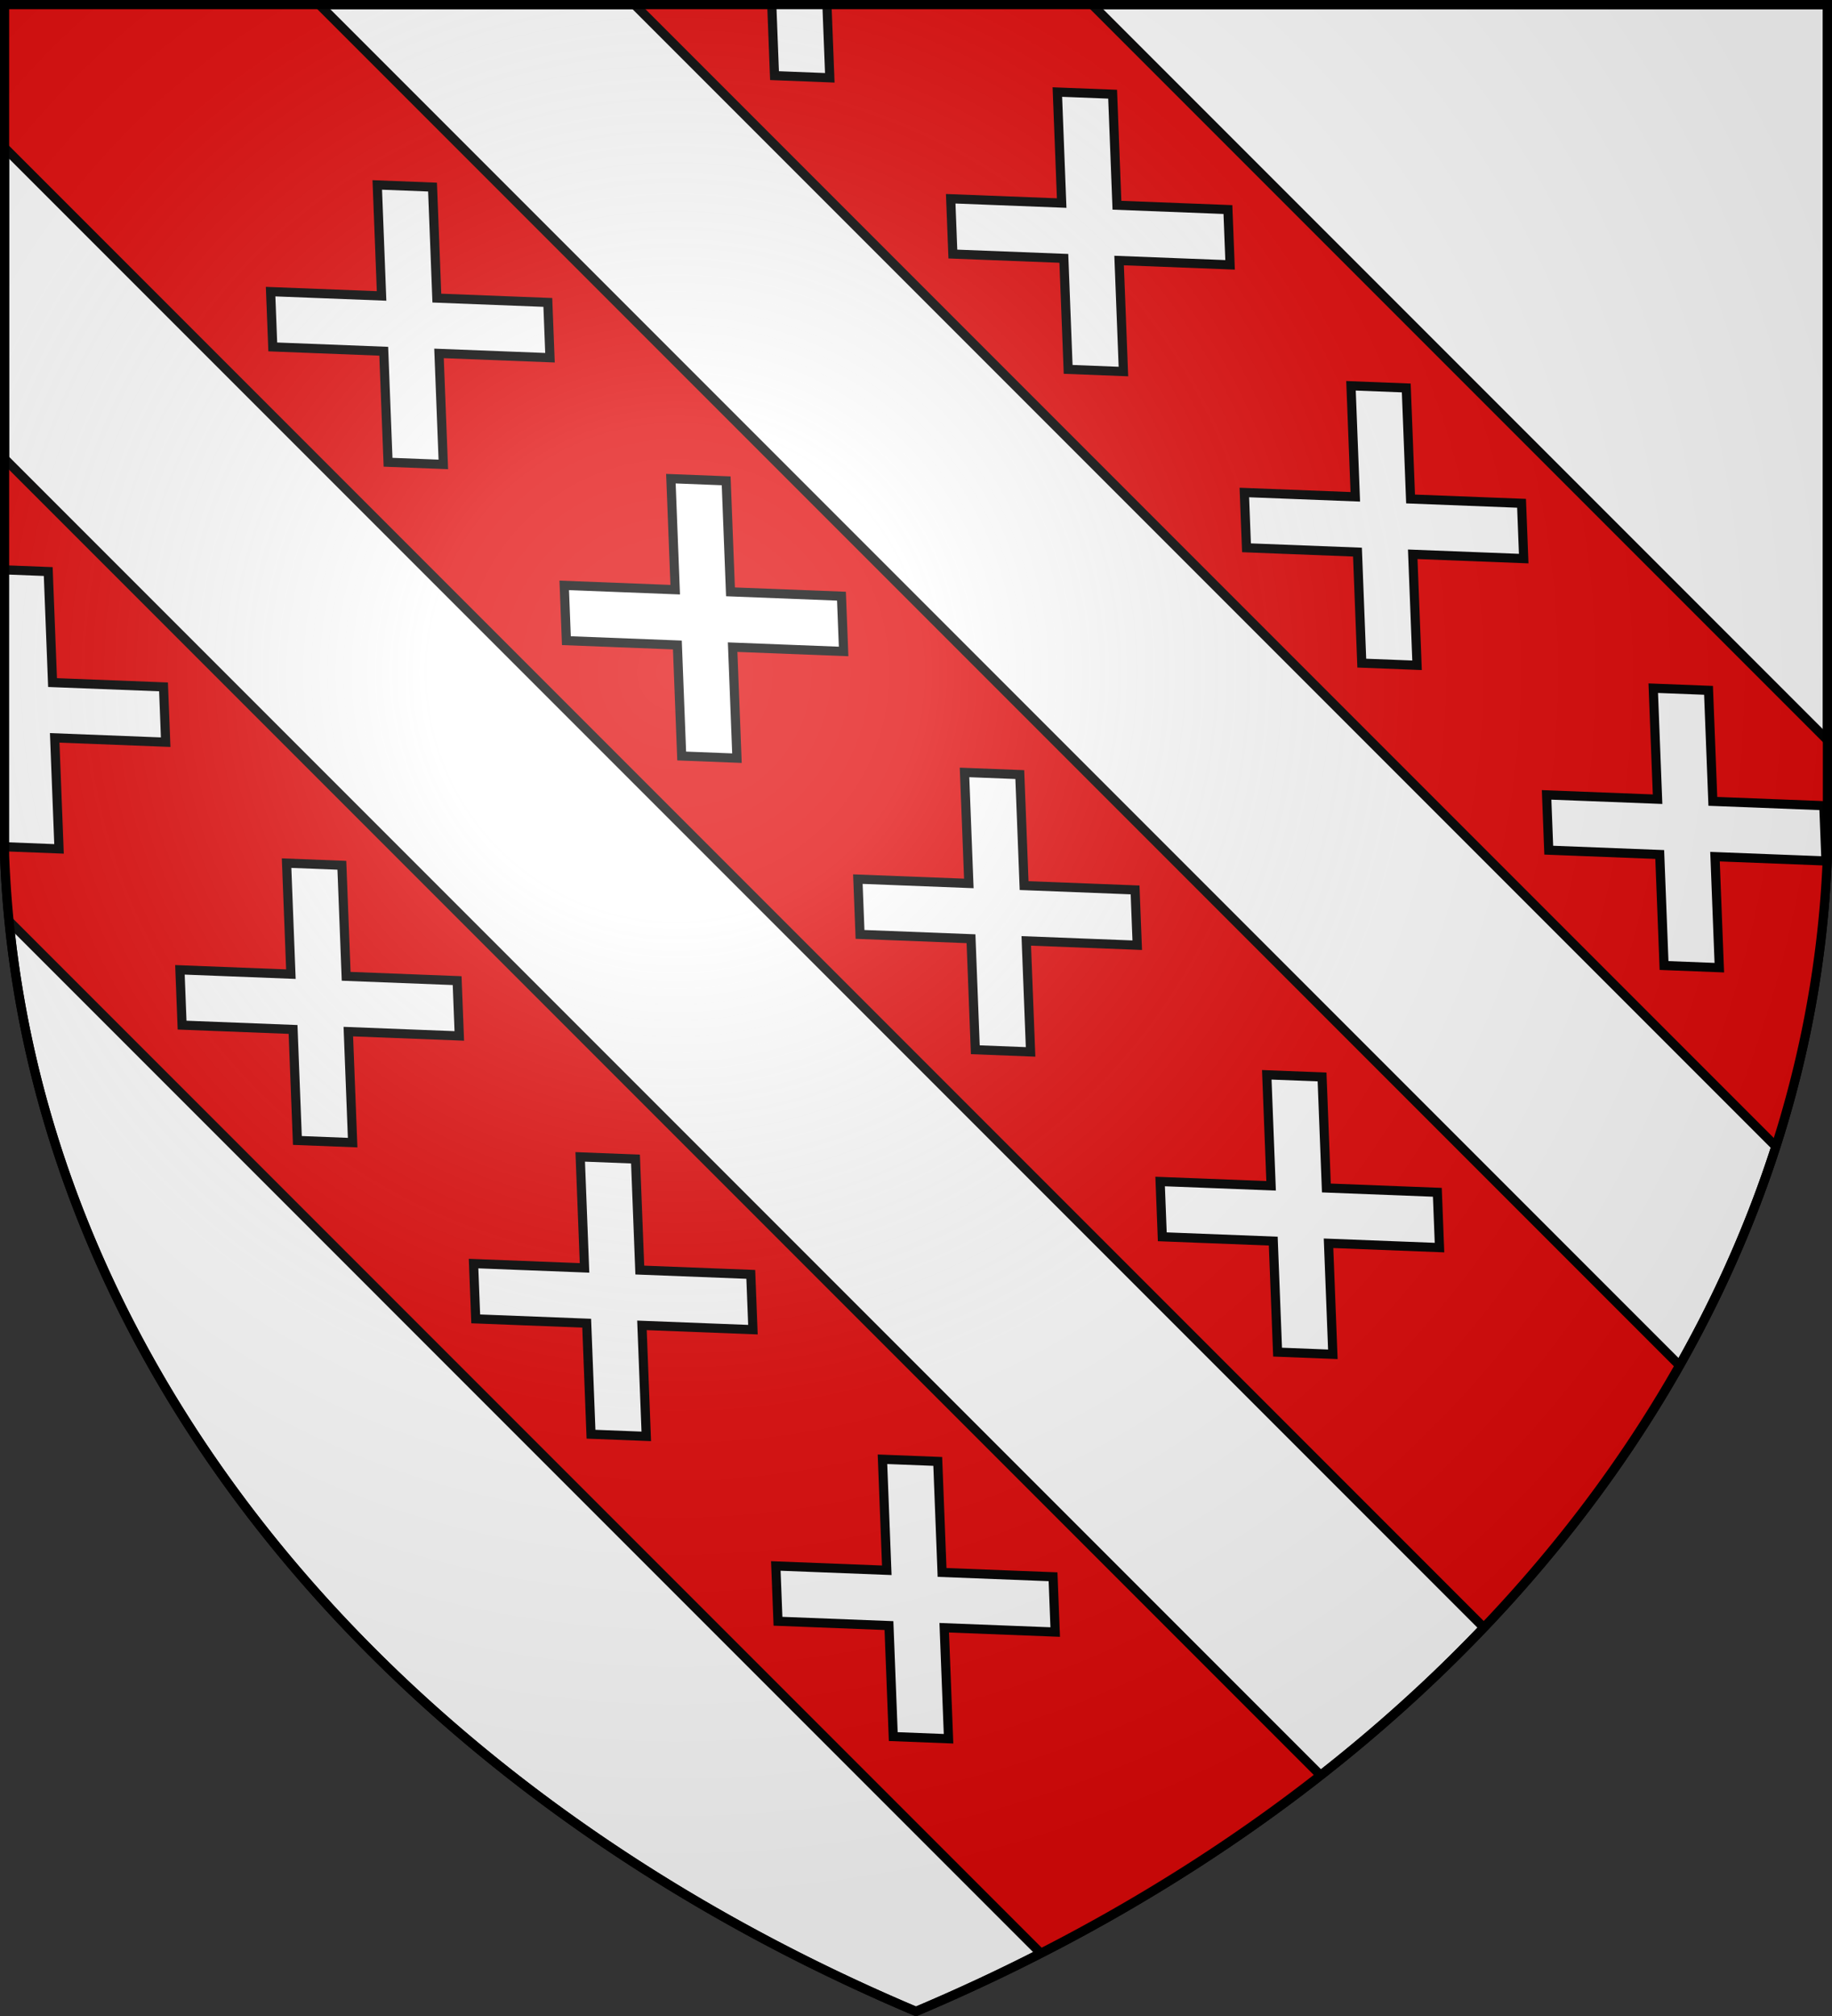
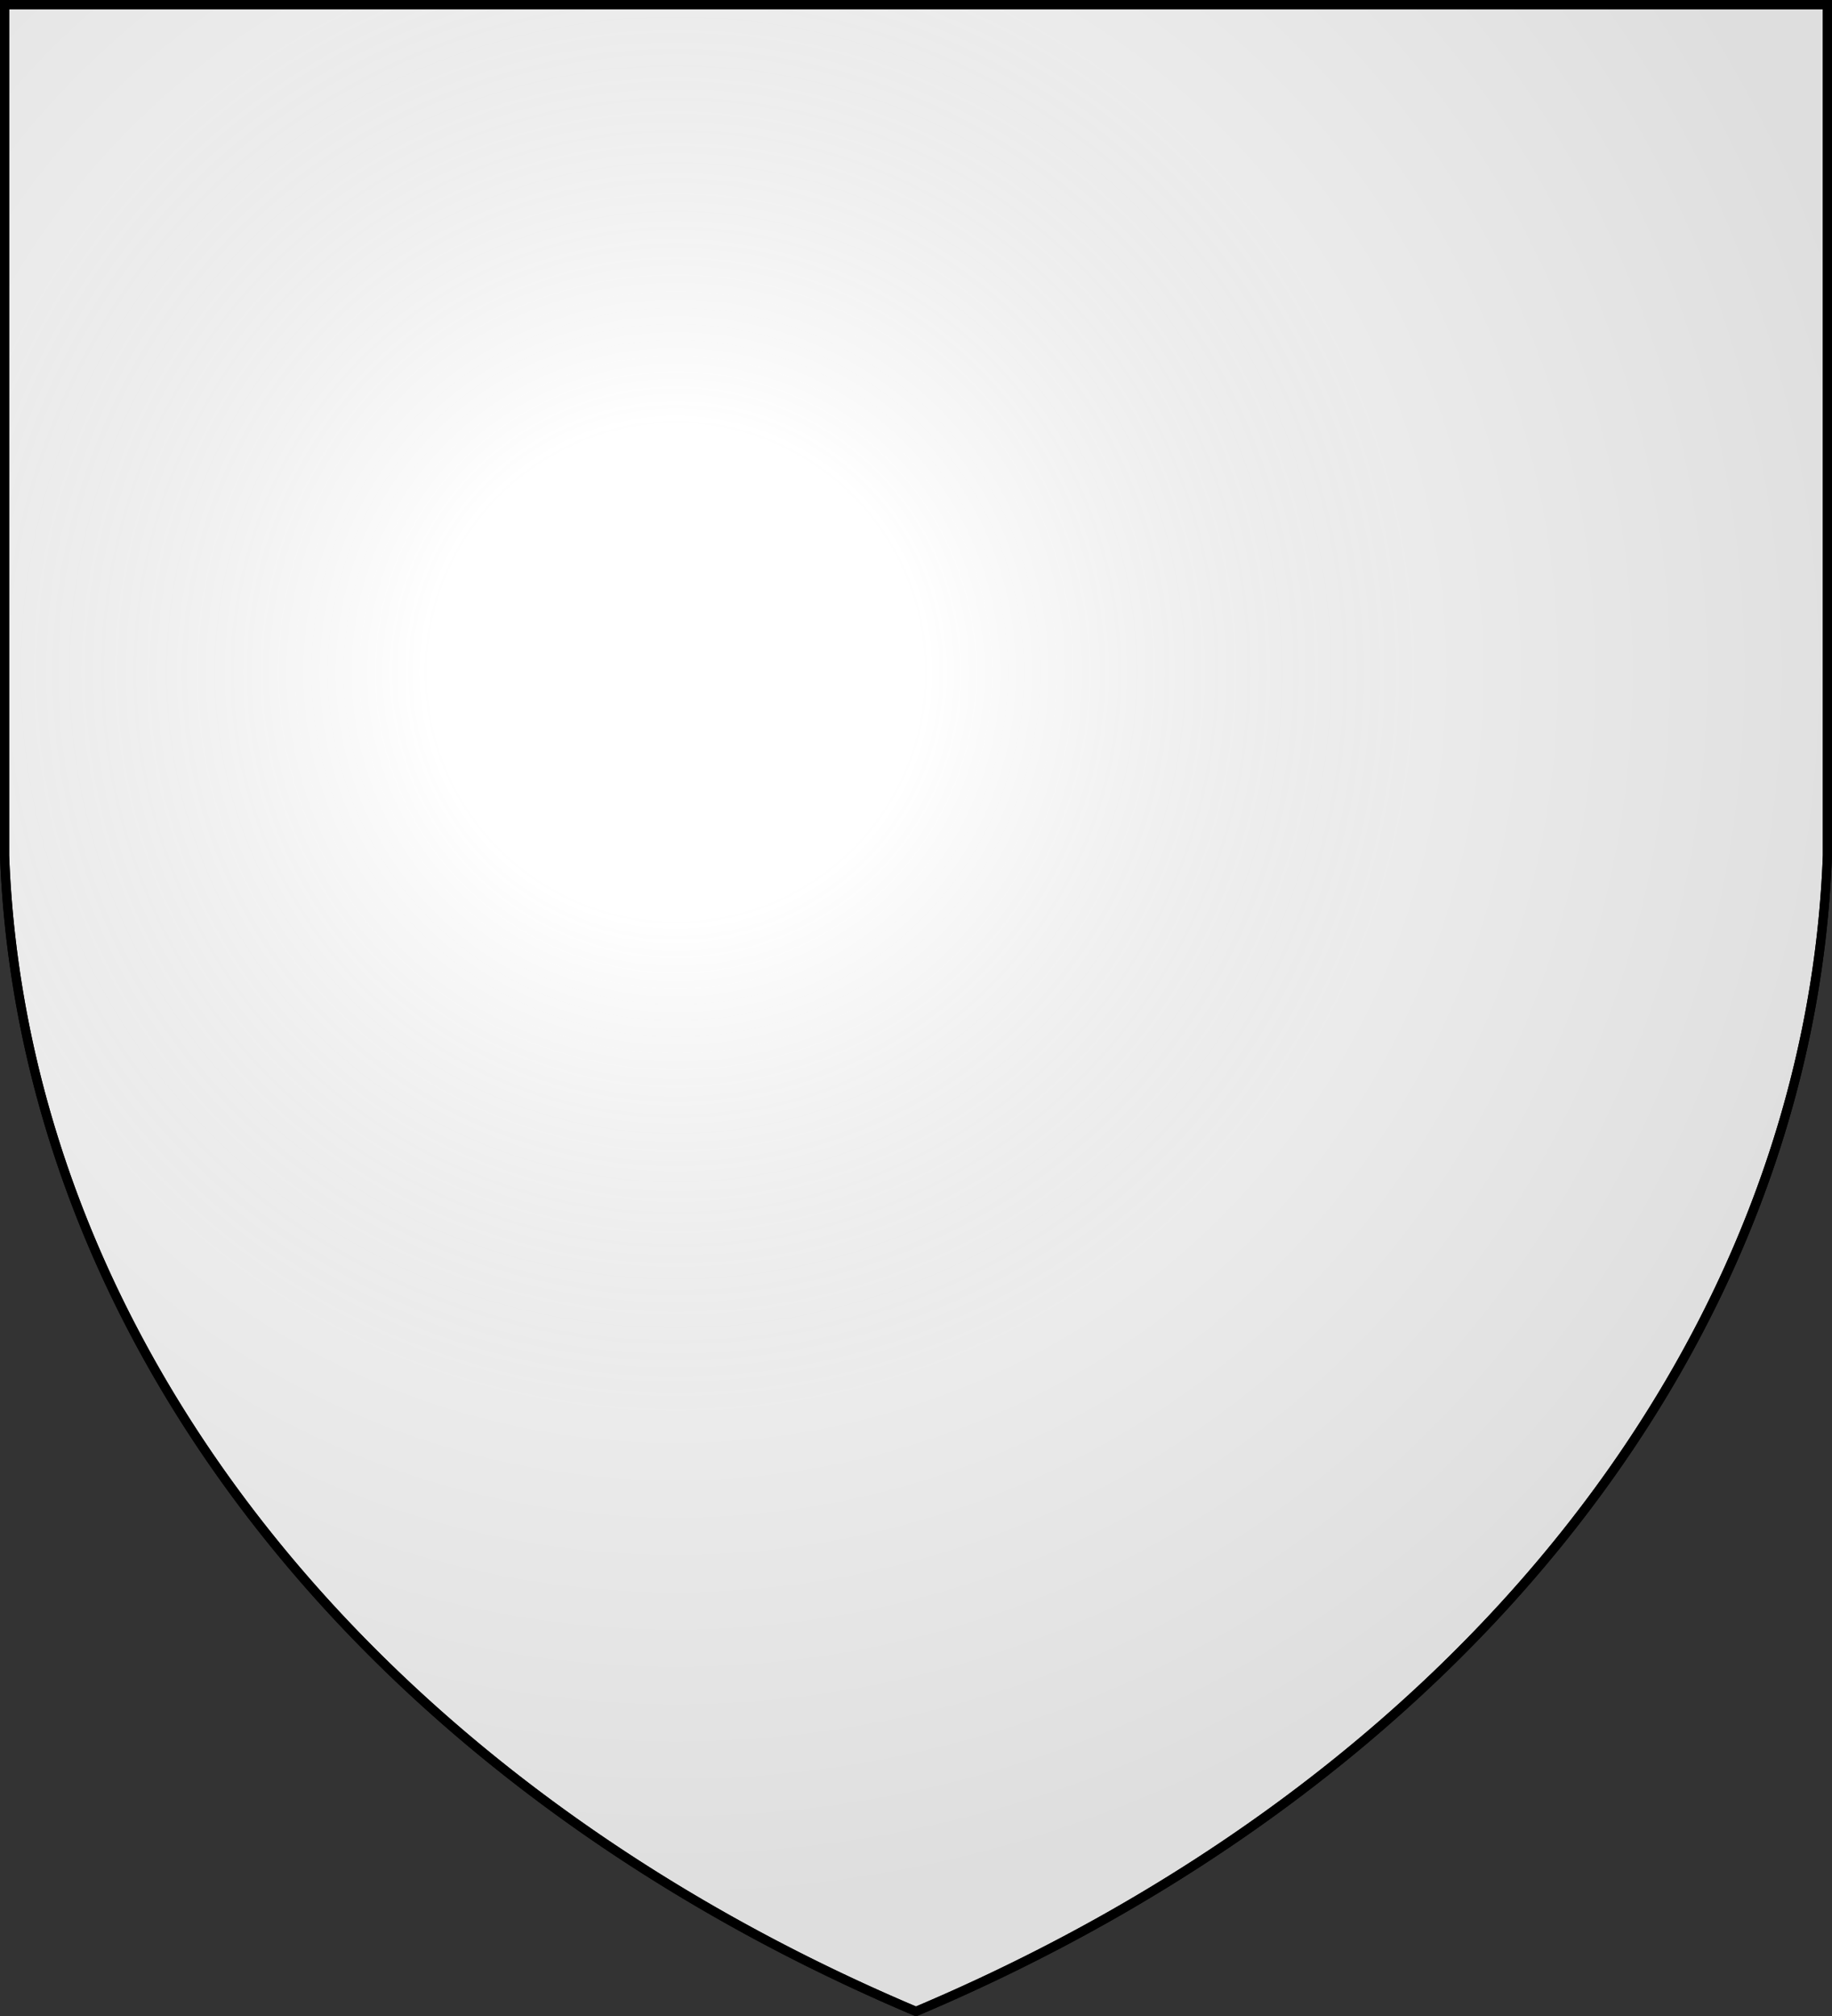
<svg xmlns="http://www.w3.org/2000/svg" xmlns:xlink="http://www.w3.org/1999/xlink" width="600" height="660" fill="#fff" stroke="#000" stroke-width="3">
  <rect width="100%" height="100%" fill="#333333" stroke="none" />
  <defs>
    <radialGradient id="e" cx="221" cy="226" r="300" gradientTransform="matrix(1.35 0 0 1.35 -77 -85)" gradientUnits="userSpaceOnUse">
      <stop offset="0" stop-color="#fff" stop-opacity=".3" />
      <stop offset=".2" stop-color="#fff" stop-opacity=".25" />
      <stop offset=".6" stop-color="#666" stop-opacity=".13" />
      <stop offset="1" stop-opacity=".13" />
    </radialGradient>
    <clipPath id="b">
      <path id="a" d="M1.5 1.5h597V280A570 445 0 0 1 300 658.5 570 445 0 0 1 1.5 280Z" />
    </clipPath>
-     <path id="c" d="m326 414-12.3 13.3-24.7-26.7-24.7 26.7L252 414l24.7-26.7-24.7-26.7 12.3-13.3L289 374l24.7-26.7 12.3 13.3-24.7 26.7Z" transform="translate(0 -60)" />
  </defs>
  <use xlink:href="#a" />
  <g clip-path="url(#b)">
    <g transform="rotate(-45 109.074 335.444)">
      <g id="d">
-         <path fill="#e20909" d="M236 9h106v800H236z" />
        <use xlink:href="#c" y="-136" />
        <use xlink:href="#c" />
        <use xlink:href="#c" y="136" />
        <use xlink:href="#c" y="276" />
      </g>
      <use xlink:href="#d" x="179" />
      <use xlink:href="#d" x="-178" />
    </g>
  </g>
  <use xlink:href="#a" fill="url(#e)" />
</svg>